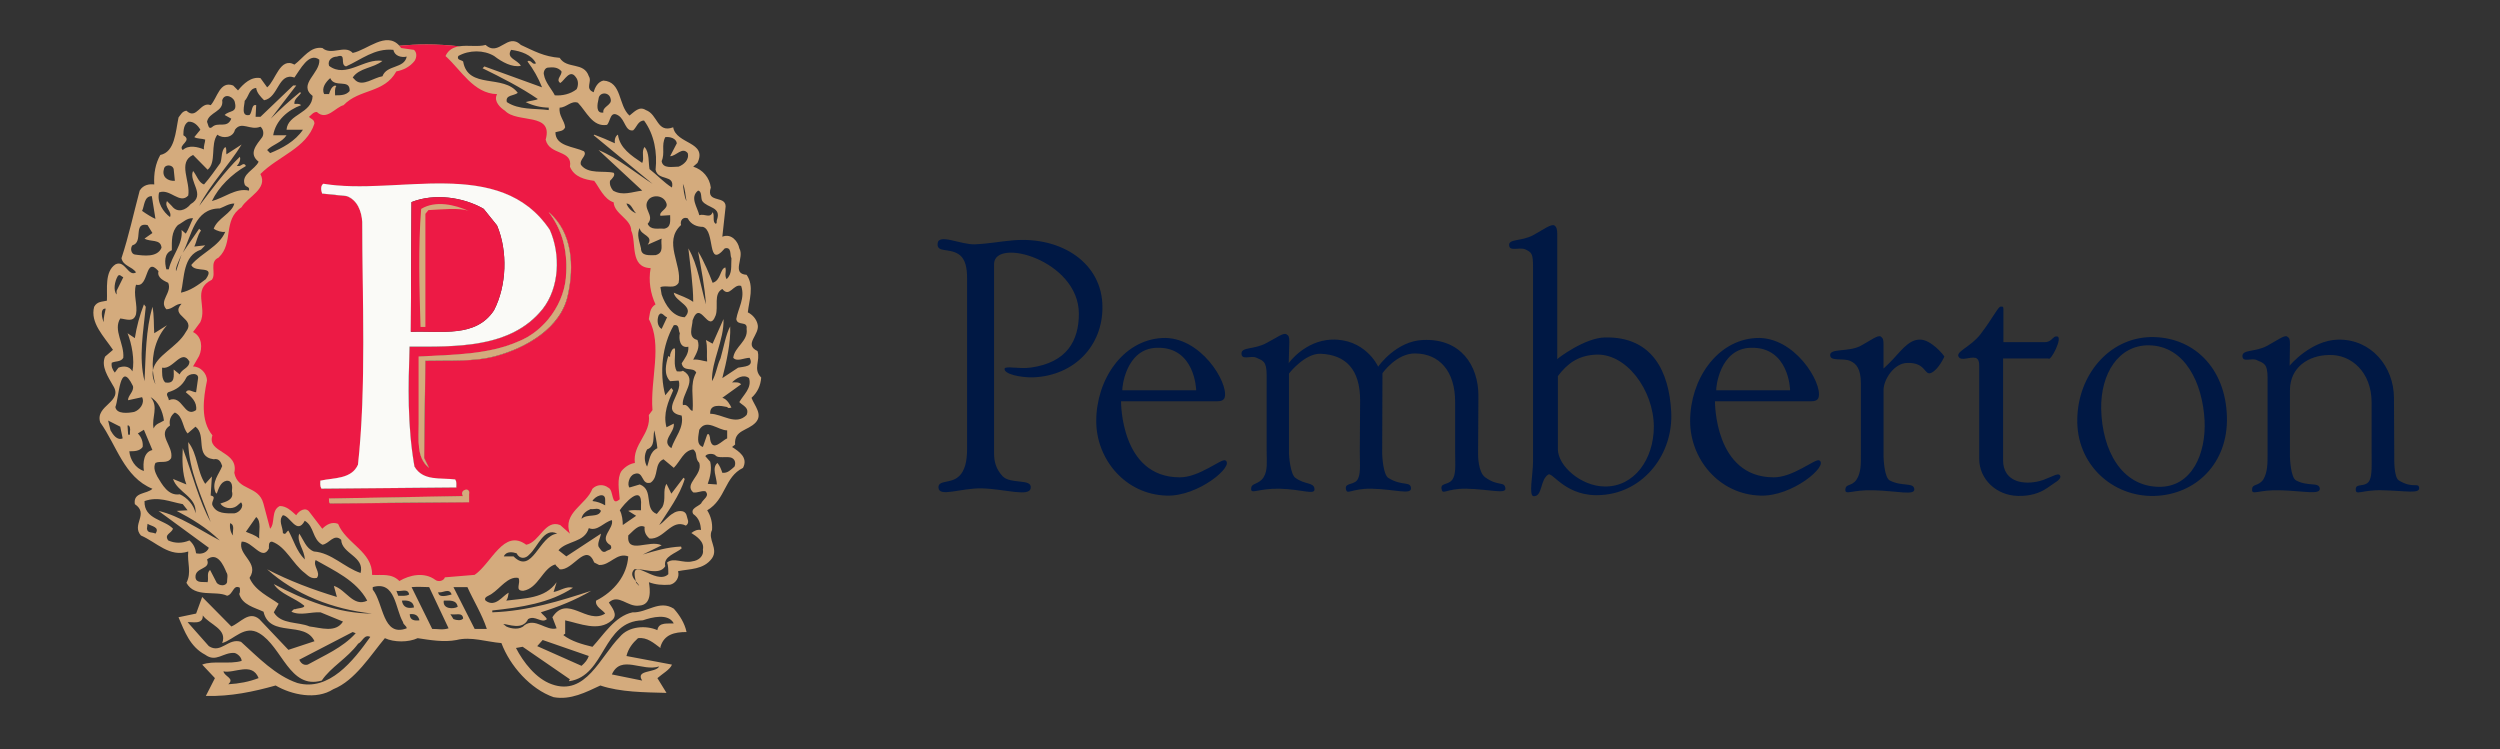
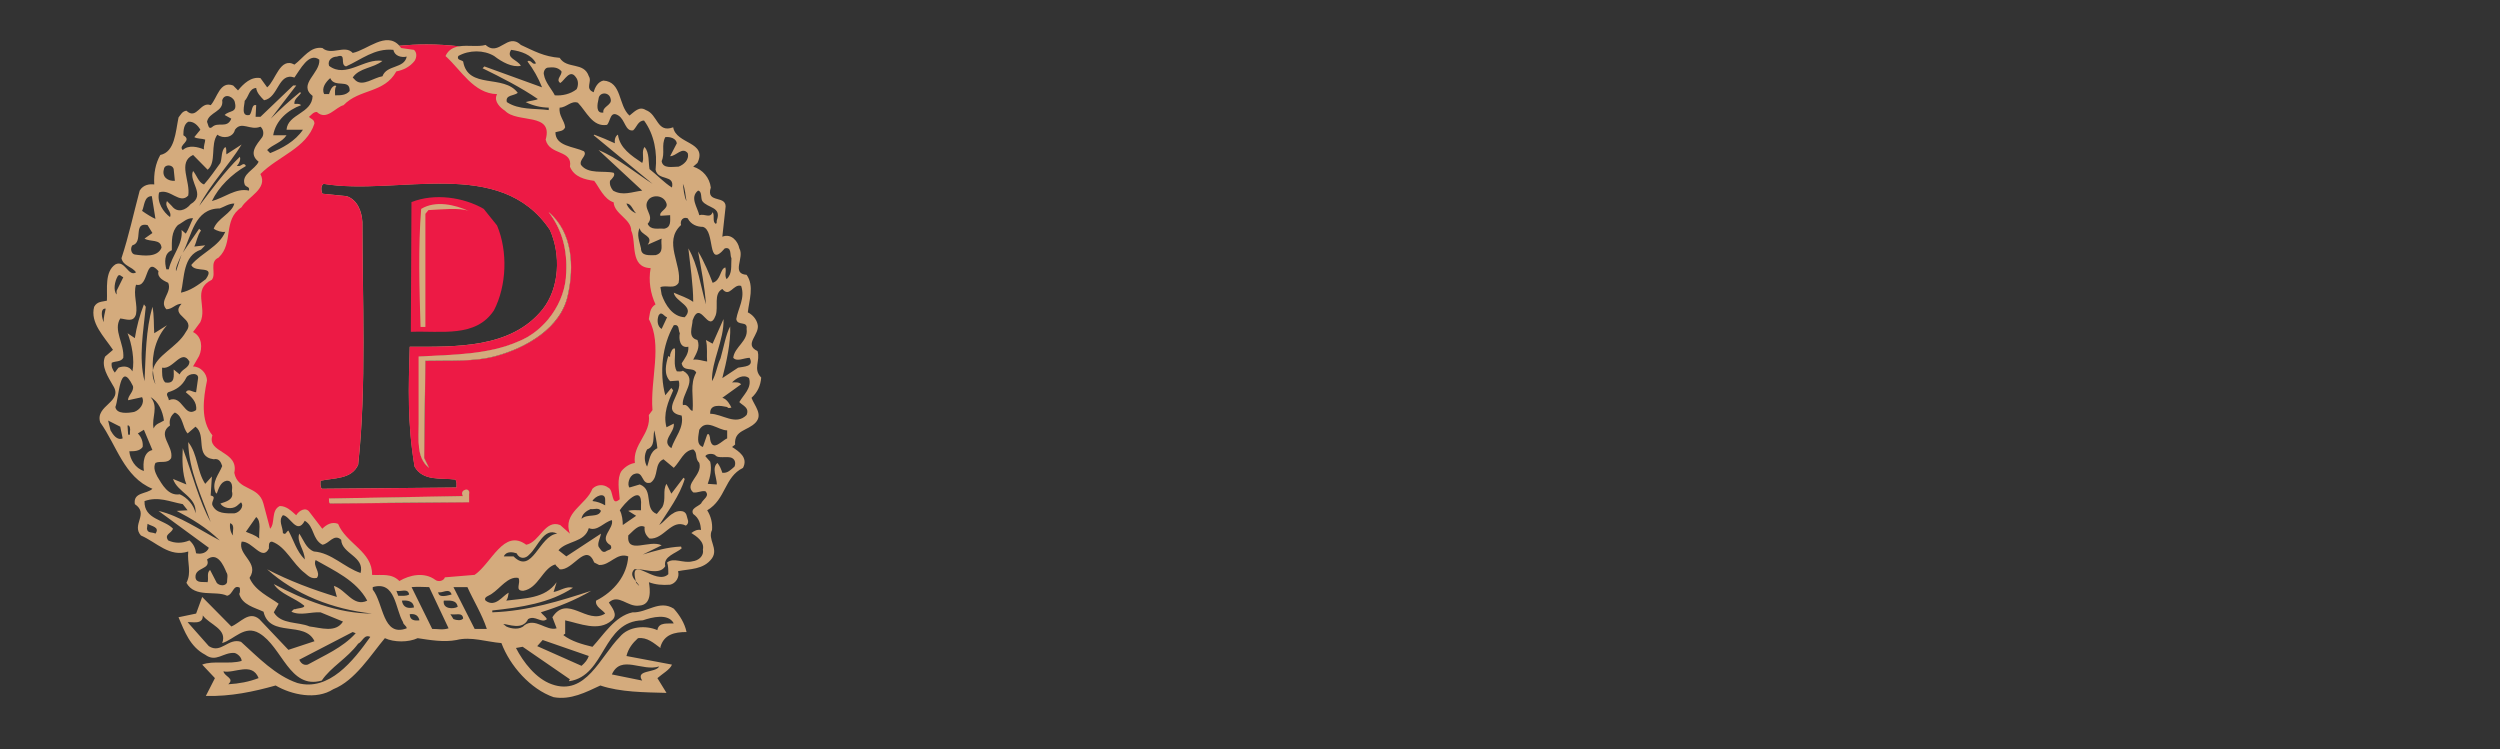
<svg xmlns="http://www.w3.org/2000/svg" id="Layer_1" x="0px" y="0px" width="400px" height="119.86px" viewBox="0 0 400 119.86" xml:space="preserve">
  <rect x="0" y="0" width="400" height="119.86" fill="#333333" stroke="none" />
-   <path fill="#001844" d="M165.264,60.376c-1.841,0.053-4.715-0.503-4.524-1.407c0.149-0.45,2.34,0.098,4.172-0.156 c5.812-0.8,7.706-4.325,7.706-8.604c0-8.598-13.569-12.319-13.569-7.944v30.239c0,1.457,0.352,2.563,1.346,3.669 c1.247,1.36,4.716,0.357,4.518,1.866c-0.098,1.554-4.022,0.201-7.846,0.098c-3.379-0.055-6.805,1.456-6.911-0.098 c-0.093-1.258,1.893-0.655,3.131-1.716c1.151-0.904,1.444-2.662,1.444-4.475V44.475c0-1.458-0.199-3.069-1.385-3.819 c-1.594-1.006-3.432-0.2-3.332-1.663c0.098-1.713,3.674,0.156,5.913,0.099c2.383-0.097,3.872-0.449,6.255-0.648 c7.749-0.614,14.206,3.721,14.206,10.666c0.053,6.187-4.469,11.016-11.122,11.27 M185.134,55.643 c-5.069,0.104-5.617,6.496-5.564,6.797h11.818C191.388,62.283,191.19,55.494,185.134,55.643 M186.622,79.295 c-6.607-0.199-11.223-5.841-11.223-11.926c0-6.589,4.218-12.93,10.524-13.286c6.162-0.341,10.635,7.15,10.038,9.463 c-0.104,0.507-0.646,0.655-1.145,0.655h-15.448c0,0.099-0.098,12.124,9.333,12.171c3.189,0.053,6.715-3.064,7.355-2.712 c1.544,0.855-4.366,5.841-9.433,5.635 M234.651,78.191c-3.372-0.053-3.87,1.154-4.019-0.053c-0.1-1.006,1.395-0.405,1.941-1.765 c0.391-0.852,0.248-2.563,0.248-4.172v-7.899c0-4.931-2.532-7.701-6.358-7.752c-2.98-0.049-5.17,3.023-5.27,3.168l-0.044,12.934 c0,0.201,0.144,3.322,0.989,3.819c2.189,1.365,3.575,0.462,3.623,1.667c0,1.057-2.531,0.15-6.3,0.053 c-3.382-0.053-3.979,1.154-4.129-0.053c-0.098-1.006,1.642-0.405,2.038-1.765c0.343-0.852,0.195-2.563,0.195-4.172l0.053-8.147 c0-4.933-2.285-7.299-6.36-7.455c-2.484-0.049-4.966,3.07-5.021,3.175v12.881c0,0.198,0.205,3.267,1.045,3.814 c1.545,1.115,2.885,0.663,3.033,1.722c0.148,1.105-1.889,0.098-5.609,0c-3.433-0.053-4.579,0.951-4.524,0 c0-0.958,1.189-0.606,1.986-1.819c0.695-1.102,0.495-2.563,0.495-4.17V60.025c0-2.263-0.595-2.318-1.692-2.813 c-0.843-0.359-2.333,0.495-2.333-0.661c0-1.057,2.041-0.603,3.976-1.657c1.737-0.906,2.731-1.71,3.229-1.408 c0.353,0.194,0.45,0.447,0.45,1.161l-0.098,3.464c0.042-0.098,2.581-3.568,6.802-3.773c5.318-0.205,7.403,4.074,7.508,4.332 c0.093-0.15,2.923-4.128,7.2-4.274c6.007-0.263,8.84,4.074,8.84,8.902l-0.051,9.358c0,0.198,0,2.914,1.143,3.717 c2.086,1.518,3.078,0.562,3.232,1.767c0.094,0.957-2.438,0.15-6.216,0.053 M255.075,56.756c-2.583,0.204-4.271,1.36-5.815,3.421 v11.672c0,2.722,3.728,5.939,7.452,5.988c4.768,0.097,7.9-4.383,7.9-9.563C264.612,62.489,260.188,56.305,255.075,56.756  M256.315,79.197c-5.709,0.452-7.9-3.729-8.593-3.27c-1.341,0.854-0.895,3.517-2.335,3.47c-0.849-0.05-0.1-3.47-0.1-5.587V42.818 c0-2.264-0.198-2.417-1.243-2.922c-0.946-0.403-2.534,0.403-2.582-0.649c-0.102-1.061,1.938-0.607,3.825-1.609 c1.738-0.96,2.924-1.86,3.425-1.562c0.348,0.246,0.449,0.653,0.449,1.364v20.022c0.098-0.154,4.423-3.425,7.651-3.473 c7.695-0.151,10.231,5.631,10.579,11.823C267.79,72.607,263.018,78.742,256.315,79.197 M280.156,55.643 c-5.067,0.104-5.612,6.496-5.562,6.797h11.823C286.418,62.283,286.218,55.494,280.156,55.643 M281.645,79.295 c-6.603-0.199-11.223-5.841-11.223-11.926c0-6.589,4.227-12.93,10.532-13.286c6.156-0.341,10.632,7.15,10.03,9.463 c-0.094,0.507-0.646,0.656-1.142,0.656h-15.447c0,0.098-0.097,12.123,9.339,12.17c3.178,0.053,6.708-3.064,7.354-2.712 C292.629,74.516,286.715,79.501,281.645,79.295 M308.968,59.671c-1.094,0.448-0.794-1.657-3.726-1.607 c-2.23,0-3.874,2.717-3.874,4.324v10.674c0,0.189,0.104,3.365,0.998,3.815c1.937,1.013,3.771,0.254,3.926,1.363 c0.143,1.107-2.791,0.294-6.56,0.2c-3.381-0.105-4.529,0.856-4.475-0.105c0.051-0.998,0.994-0.445,1.79-1.601 c0.744-1.165,0.693-2.521,0.693-4.125V61.326c0-2.313-0.744-3.166-1.688-3.566c-1.143-0.549-3.228,0.151-3.228-0.958 c0-1.101,2.931-0.452,4.865-1.457c1.738-0.952,2.732-1.762,3.229-1.509c0.352,0.25,0.445,0.501,0.445,1.206v3.928l0.798-0.76 c1.789-1.709,3.078-3.923,5.064-3.874c1.741,0,3.778,2.465,3.875,2.716c0,0-0.939,2.117-2.134,2.616 M329.084,77.027l-1.538,1.057 c-1.241,0.86-2.831,1.313-4.668,1.262c-3.379-0.051-6.203-2.613-6.203-5.938V58.561c0-0.546-0.062-1.148-0.604-1.307 c-0.943-0.2-2.23,0.56-2.682-0.151c-0.546-0.856,1.889-1.56,3.483-3.62c2.028-2.665,2.829-4.422,3.229-4.422 c0.593-0.055,0.34,0.198,0.443,0.293v5.387h6.556c0.357,0.018,0.71-0.089,0.998-0.302c0.54-0.45,0.589-0.655,1.036-0.603 c0.992,0.046-1.036,4.076-1.389,3.519h-7.252v16.303c0,1.609,0.744,2.871,2.435,3.369c1.137,0.308,2.583,0.255,4.021-0.246 l1.595-0.657c0.392-0.151,0.892-0.403,1.089,0c0.147,0.301-0.246,0.704-0.548,0.903 M343.84,55.25 c-4.866-0.058-7.748,4.527-7.651,10.163c0.146,6.688,3.278,12.376,9.193,12.478c5.361,0.099,7.6-5.386,7.351-10.573 C352.436,61.382,349.649,55.341,343.84,55.25 M344.734,79.348c-6.708,0.2-12.565-5.034-12.367-12.382 c0.144-6.89,4.965-12.835,11.672-13.033c6.757-0.146,12.068,4.786,12.269,12.78C356.512,74.119,351.342,79.143,344.734,79.348  M381.242,78.44c-3.425-0.104-4.364,0.957-4.321-0.2c0-1.006,1.688-0.156,2.24-1.457c0.392-0.861,0.298-2.569,0.298-4.176v-8.206 c0-4.876-3.281-7.749-6.856-7.598c-3.232,0.047-6.212,1.962-6.212,5.635V73.06c0,0.191,0.1,3.365,0.994,3.815 c1.937,1.015,3.624,0.21,3.778,1.264c0.148,1.103-2.636,0.398-6.36,0.302c-3.424-0.104-4.524,0.854-4.469-0.104 c0-1,0.939-0.447,1.787-1.604c0.69-1.163,0.69-2.519,0.69-4.125V60.429c0-2.312-0.646-2.312-1.739-2.817 c-0.794-0.4-2.283,0.45-2.283-0.652c0-1.062,2.04-0.61,3.927-1.615c1.741-0.952,2.78-1.762,3.229-1.507 c0.397,0.248,0.446,0.5,0.446,1.206l-0.049,3.477c0.049-0.108,3.426-4.08,7.75-4.182c5.316-0.102,8.941,4.332,8.941,9.36 l0.049,9.362c0,0.191-0.097,3.32,0.746,3.815c2.234,1.365,3.131,0.258,3.229,1.166C387.209,79.047,384.969,78.537,381.242,78.44" />
  <path fill="#D4AB7D" d="M121.787,60.399c-1.357-1.379-0.098-2.655-0.581-4.23c-2.333-1.083,0.485-2.654,0-4.328 c-0.196-0.789-0.776-1.475-1.556-1.866c0.196-1.872,1.071-4.233-0.192-6.002c-2.523-0.195-0.293-2.754-1.164-4.23 c-0.195-1.082-1.264-2.46-2.721-1.869l0.485-4.428c0.489-2.456-3.203-0.684-2.329-3.441c-0.196-1.575-1.264-2.849-2.817-3.344 l0.679-0.587c1.652-3.443-3.398-2.954-3.882-5.707c-2.624,0.984-2.43-2.064-4.371-2.755c-1.068-0.689-1.845,0.295-2.622,0.884 c-1.845-1.668-1.164-5.407-4.177-5.605c-0.875,0.198-1.356,1.085-1.552,1.871c-1.458-0.59-0.195-1.672-0.774-2.558 c-0.783-2.362-3.503-1.082-4.665-2.951c-2.524-0.195-4.08-1.083-6.214-2.066c-2.139-2.064-3.497,1.969-5.635,0 c-1.17,0.354-2.839,0-4.234,0.222c-1.737-0.199-3.483-0.3-5.23-0.302c-1.462,0-2.904,0.078-4.332,0.209 c-2.127-2.371-5.15,0.682-7.467,1.155c-1.264-1.38-3.4,0.49-4.856-0.791c-1.943-0.293-3.013,1.575-4.467,2.658 c-2.33-1.28-3.013,2.555-4.369,3.639l-1.068-1.475c-1.46-0.294-2.72,0.886-3.595,1.966l-0.777-0.789 c-2.137-0.787-2.524,1.966-3.592,3.151c-1.651-0.689-2.235,2.457-3.886,0.882c-0.677,0.1-0.873,0.593-1.262,1.084 c-0.486,2.36-0.582,5.51-2.916,6c-0.775,1.377-1.066,2.954-0.969,4.72c-0.679-0.098-1.747,0-2.331,0.983 c-0.97,3.641-1.747,7.281-2.915,10.82c0.293,1.277,1.651,1.277,2.333,2.261c-1.26,0.787-1.748-2.066-3.303-1.277 c-1.747,1.18-1.26,3.933-1.358,5.803c-0.777,0.195-1.554,0.097-2.041,0.982c-0.677,2.559,1.557,4.723,3.011,6.887l-1.262,1.082 c-0.681,1.574,0.485,3.242,1.262,4.622c1.75,2.655-2.916,3.149-2.041,5.9c2.622,3.64,3.791,8.754,8.355,10.626 c-0.876,0.882-3.111,0.488-2.817,2.456c2.328,1.576-0.581,3.249,0.971,5.016c2.523,1.085,4.564,3.546,7.576,2.563 c-0.196,1.765,0.581,3.34-0.293,5.014c1.362,2.457,4.663,1.177,6.508,2.065c0.971-0.195,0.971-1.872,2.039-1.282 c0,0.299,0.096,0.689-0.098,0.987c0.487,1.769,2.43,2.164,3.886,2.849c0.97,4.232,6.602,1.379,8.158,4.724l-4.178,1.379 l-4.661-4.917c-1.649-1.384-3.013,0.587-4.467,1.178l-4.663-4.722l-0.971,2.655L28.56,98.76c0.973,2.265,1.845,4.726,4.275,5.999 c1.75,1.28,2.815-0.391,4.661-0.291c0.488,0.094,1.167,0.688,1.167,1.276c-1.943,0.592-4.563-0.097-6.314,0.592l2.039,2.164 l-1.454,2.853c3.982,0.099,7.671-0.69,11.167-1.674c2.524,1.479,6.506,2.361,9.228,0.592c3.495-1.377,6.018-5.512,8.251-8.164 c1.46,0.688,3.786,0.688,5.244,0c1.943,0.295,4.176,0.688,6.217,0.295c2.328-0.591,4.754,0.293,7.187,0.491 c1.36,3.642,4.657,7.378,8.351,8.656c2.72,0.491,5.146-0.786,7.475-1.87c3.207,1.084,7.093,1.084,10.585,1.184l-1.454-2.362 c0.779-0.69,2.035-1.377,2.329-2.164l-7.284-1.375c0.293-1.185,0.972-2.068,1.849-2.854c1.456-0.195,2.522,0.786,3.593,1.573v-0.194 c0.581-1.966,2.234-2.363,4.175-2.363c-0.29-1.378-1.066-2.652-2.039-3.737c-2.33-1.476-4.273,0.69-6.605,0.589 c-2.814,0.593-4.661,3.639-6.406,5.512c-1.651-0.396-3.396-0.888-4.663-1.873c0.098-0.093,0.196-0.193,0.293-0.193v-2.166 c2.328,0.491,5.34,1.869,7.475,0c1.07-0.885,0-2.063-0.489-2.851c1.56-1.478,3.013,0.787,4.86,0.489 c2.039-0.098,1.747-2.555,1.554-3.737c1.068,0.394,2.139,0.492,3.396,0.394c0.875-0.196,1.558-1.179,1.264-2.16 c1.847-0.396,4.082-0.195,5.438-2.069c1.068-1.574-0.774-3.048,0-4.523c0.093-1.106-0.18-2.213-0.774-3.149 c3.009-1.769,2.718-5.312,5.727-6.788c0.873-1.669-0.679-2.653-1.745-3.342l0.485-0.392c-0.195-2.361,2.035-2.166,3.301-3.541 c1.166-1.28-0.196-2.657-0.679-3.934c0.971-0.888,1.456-1.97,1.552-3.248 M16.614,51.547c-0.288-0.495-0.677-2.263,0.294-2.166 C16.81,50.07,16.521,50.762,16.614,51.547 M111.689,30.497c0.679,0.102,0.387,1.181,0.679,1.674 c0.875,1.178,3.109,0.884,2.333,3.052c-0.098,0.192,0.098,0.49-0.196,0.588c-0.583-0.396-0.098-1.282-0.485-1.871 c-0.388,1.083-1.26,0.198-2.135,0.492C111.591,33.155,110.331,31.58,111.689,30.497 M112.466,36.299 c2.041,0.591,0.581,6.887,3.497,3.444c1.166-0.293,0.777,1.082,1.068,1.576c-0.098,1.179,0.193,2.457-0.777,3.345 c-0.392-0.69,0-1.085-0.196-1.87c-0.873,0.195-0.679,2.066-2.039,2.457c-0.483-1.277-1.358-3.441-2.329-5.017 c0.481,2.657,1.068,5.608,1.258,8.461c-0.873-2.951-1.258-6.297-2.814-8.952c0.292,2.655,0.779,5.806,0.779,8.557 c-0.971-0.689-2.039-0.982-3.111-1.474c0.193,1.474,3.496,2.166,1.749,3.936c-1.943-0.098-3.107-1.967-3.69-3.64l-0.196-1.18 c0.973-0.392,2.237,0.392,2.914-0.691c0.585-2.853-2.524-6.589,0.388-9.243c-0.192-0.692,0.293-1.377,1.068-1.083 C110.525,35.908,111.495,36.299,112.466,36.299 M111.397,59.613c-1.066,1.869-0.392,3.835-0.579,6.099 c-0.489,0.099-0.685-1.18-1.558-0.885c-0.293-1.772,2.528-4.132,0-5.511c-0.293,0.197-0.681,0.099-0.97,0.099 c-0.582-0.982-0.196-2.359-0.294-3.637c-0.387-0.196-0.677,0.587-0.777,0.981v0.296c-0.195,0.098-0.195-0.102-0.288-0.102 c-0.391,1.281-0.778,2.951,0.288,4.035l1.36-0.096c0.779,2.062-3.105,4.915,0.488,5.605c0.389,1.964-1.071,3.443-1.65,5.212 c-1.749-1.18,0.579-2.461,0.387-3.933l-1.166,0.589c-0.583-2.166,0.293-4.132,1.07-5.903l-0.293-0.392l-0.97,1.178 c-0.971-3.637-0.483-8.065,1.359-11.211c0.971-0.196,0.679,0.787,0.971,1.277c-0.196,0.887,0,2.462,1.36,2.164 c0.096,1.082-0.581,1.869-1.068,2.655c0.291,1.478,1.847,0.494,2.328,1.478 M105.181,71.711c-1.26,0.59-1.26,1.967-1.649,2.951 c-0.486-0.854-0.486-1.9,0-2.756c1.36-0.488,0.873-1.966,1.166-3.05c0.194,0.982,0.387,1.872,0.483,2.857 M101.782,82.529 l-2.137,1.476c0-0.685-0.094-1.673-0.481-2.362c0.581-0.884,3.688-4.523,3.396-0.688v0.688c-0.681,0-1.456-0.097-2.039,0.101 L101.782,82.529z M97.705,87.251c0.389,0.787-0.481,0.688-0.777,0.985c-0.583,0.295-0.871-0.396-1.164-0.787 c-0.195-0.592,0.293-1.378,0.389-2.067l-5.539,3.64l-1.258-0.983c1.356-1.572,4.173-1.181,4.853-3.54 c1.362,0.589,2.426-0.981,3.692-1.28C98.286,84.594,95.664,86.071,97.705,87.251 M70.124,94.726c0.585,0.295,1.75-0.787,2.136,0.395 C71.777,95.221,70.124,95.81,70.124,94.726 M73.232,97.089c-0.679,0.392-2.426,0.392-2.234-0.986 C71.873,96.103,73.039,95.907,73.232,97.089 M66.243,97.188c-0.88,0.195-1.749,0.097-1.941-1.085 C65.273,96.007,66.142,96.202,66.243,97.188 M63.715,95.318l-0.293-0.79c0.683,0.197,1.851-0.49,2.043,0.592 C64.979,95.419,64.299,95.318,63.715,95.318 M48.76,89.514c-1.357-1.381-1.749-3.048-2.622-4.622 c-0.385,0.195-0.385,0.784-0.873,0.394c0-0.985-0.776-1.965,0-2.854c1.165,0.098,2.235,3.244,3.495,0.889 c1.556,0.883,1.166,2.948,2.818,3.831c1.068-0.096,1.845-1.866,3.011-0.782c0.096,2.258,3.786,2.65,3.107,5.307 c-2.622-0.882-4.662-3.244-7.478-3.44c-1.264-0.493-1.651-1.868-2.333-2.854C47.403,86.66,48.76,88.038,48.76,89.514 M41.478,86.169 c-0.679-0.593-1.458-0.787-2.135-1.082l1.647-2.362C41.867,83.416,41.38,85.087,41.478,86.169 M31.377,65.612 c-1.943,1.374-2.135-2.558-4.369-1.575c0-0.489-0.587-0.887-0.098-1.277c1.264-0.392,2.237-0.982,2.914-2.36 c0.39-0.69,2.139-0.886,1.845,0.296l-0.293,2.064c-0.581,0-1.258-0.688-1.647,0C30.601,63.448,31.573,64.335,31.377,65.612  M24.095,63.546c1.264,0.689,1.941,2.263,2.137,3.74c-0.587,0.392-1.36,0.492-1.651,1.278 C24.194,66.792,25.453,65.122,24.095,63.546 M25.94,58.827c1.747,0.391,3.107-3.148,4.369-0.982c0,1.078-1.262,1.176-1.552,2.061 l-0.97-0.787c0,0.984,0.289,2.364-1.364,2.066C25.842,60.598,25.94,59.613,25.94,58.827 M28.464,36.007 c0.779-0.394,1.46-1.181,2.426-1.083c-0.385,0.787-0.677,1.672-1.162,2.458l-0.681-0.587c0.292,2.262-1.554,4.031-2.039,6.294 h-0.392c-0.286-1.081-0.385-2.558,0.877-3.048c0-1.478-0.1-2.953,0.97-4.031 M29.047,40.726l-0.873,2.657 C27.979,42.991,28.658,41.614,29.047,40.726 M32.158,39.943l0.677-0.693l-1.747,0.197c0.387-0.786,0.485-1.77,1.07-2.557 l-0.293-0.294l-2.622,3.836c1.456-2.755,1.845-7.083,5.923-7.083c0.779-0.294,1.456-0.787,2.329-0.787 c-0.385,1.575-2.72,2.361-3.301,4.034c0.583,0.395,1.362,0.591,1.848,0.492c-0.971,2.359-3.791,3.346-5.44,5.31 c0.583,1.377,3.98-0.098,2.332,2.264c-1.264,0.983-2.528,1.869-3.981,2.164c0.581-2.461,0.292-5.904,3.207-6.885 M75.076,79.086 v1.281L52.84,80.563c-0.293-0.196-0.099-0.592-0.196-0.788l21.461-0.392C73.428,78.398,75.369,77.808,75.076,79.086 M68.669,74.859 c-2.039-1.575-1.649-4.525-1.649-7.081V57.056c5.438-0.293,11.067-0.293,15.824-2.362c4.371-1.673,7.674-6.296,7.768-11.016 c0.199-3.737-0.675-6.986-2.812-9.738c3.884,3.248,4.078,8.756,3.107,13.181c-1.066,5.409-6.798,8.558-11.46,9.833 c-3.497,0.984-7.477,0.692-11.363,0.791l-0.189,15.54l0.774,1.573V74.859z M105.668,34.527l1.555-0.098 c0,0.885,0.194,1.969-0.974,2.166c-0.971-0.102-2.135,0.294-2.622-0.787c1.264-1.379-1.066-2.46,0.196-3.936 c0.774-0.783,2.426-0.587,2.815,0.688C106.932,33.445,105.375,33.84,105.668,34.527 M103.627,39.153l2.234-0.983 c-0.196,0.983,0.485,2.26-0.971,2.653c-0.97,0-2.33,0.198-2.33-1.081c-0.195-0.983-0.774-2.264-0.195-3.249 c0.098,1.183,2.332,1.183,1.262,2.662 M94.496,81.447c0.587,0.099,1.266-0.293,1.655,0.294c-0.391,1.178-2.234,0.392-3.111,1.28 C93.138,82.234,93.819,81.741,94.496,81.447 M94.789,80.168c0.392-0.786,2.137-1.573,2.039-0.102v0.791 c-0.621-0.375-1.316-0.609-2.037-0.689 M100.225,32.562c0.779,0,0.973,0.982,1.556,1.573c-0.717-0.283-1.281-0.855-1.556-1.575  M82.654,88.526c0.483,0.985,1.454,0.887,2.035,0.198c1.362-1.182,2.333-4.426,4.469-3.344c-2.916,0.293-3.981,6.688-6.993,3.639 h-1.552C81,88.136,82.067,88.335,82.654,88.526 M105.378,50.465c0.483-0.787,0.871,0.198,1.358,0.298l-0.875,1.866 C105.181,52.234,105.085,51.252,105.378,50.465 M109.261,29.416c0.389,0.789,0.389,1.873,0.583,2.759 C109.457,31.482,109.358,30.204,109.261,29.416 M106.443,21.942c0.777-0.098,1.75,0.197,1.848,0.986l-1.071,2.064 c0.973,0,1.941-1.572,2.816-0.49c0.293,1.079-0.677,1.867-1.456,2.161c-0.97,0-2.524,0.394-2.719-0.887 c0.585-1.275-0.094-2.555,0.585-3.834 M95.762,15.842c0.098-1.181,1.748-1.181,1.943,0c0.293,0.987-1.36,1.182-1.166,2.166 c-1.26,0.198-0.969-1.377-0.775-2.166 M97.124,19.975c0.581-0.588,0.483-2.361,1.845-1.477c1.068,0.69,1.068,2.559,2.329,2.363 c0.583-0.492,0.778-1.573,1.751-1.573c1.649,2.258,2.133,5.114,1.843,7.87c0.387,1.867,3.105,0.685,2.622,2.849 c-1.264-0.787-2.332-1.967-3.592-2.951c-0.196-1.18,0-2.556-0.777-3.54c-0.583,0.688,0,1.771-0.392,2.557 c-1.747-1.182-3.588-2.362-3.881-4.528c-0.392,0.198-0.587,0.791-0.486,1.382c-1.083-0.5-2.184-0.962-3.3-1.382l-0.098,0.1 l9.417,7.77c-2.622-1.668-5.533-4.128-8.641-5.408l6.991,6.491c-1.649,0.197-3.105,0.886-4.661,0 c-0.392-0.49-0.587-0.983-0.489-1.572c0.391-0.396,0.876-0.887,0.587-1.279c-1.558-0.392-4.08,0.295-5.244-1.278 c-0.293-0.886,1.066-1.477,0.483-2.164c-1.649-0.786-4.564-0.786-4.564-3.05c0.587-0.196,1.264-0.098,1.557-0.787 c-0.098-1.081-1.068-1.871-0.876-3.147c1.066,0,1.849-1.179,2.912-0.786c1.362,1.375,2.334,3.933,4.665,3.542 M87.606,10.824 c0.876-0.096,1.649-0.096,2.23,0.59c0.098,0.689-0.97,1.277-0.196,1.871c0.685-0.395,1.56-2.361,2.53-0.884 c0.387,0.489,0.387,1.275,0.096,1.866c-0.971,0.787-2.331,1.084-3.497,0.985c-0.485-0.985-1.552-2.064-1.748-3.344 C86.925,11.61,87.119,10.924,87.606,10.824 M79.056,8.957c1.266,0.984,2.915,1.867,4.277,1.576 c-0.489-0.982-2.431-1.182-1.554-2.558c1.554,0.196,3.303,0.785,3.979,2.164c-0.581,0.293-0.677-0.495-1.26-0.395l-0.098,0.097 c0.962,1.265,1.746,2.655,2.328,4.134l-9.224-3.347l-0.293,0.296c3.013,1.477,6.121,3.052,8.84,4.918 c-0.196,0.198-1.362,0.296-1.943,0.492c1.148,0.569,2.41,0.872,3.69,0.886v0.392c-2.332-0.293-4.76,0-6.702-1.277 c-0.293-1.18,1.165-0.982,1.746-1.479c-2.23-3.045-7.964-0.489-8.739-5.015c-0.288-0.291-1.066-0.194-0.777-0.884 c1.748-0.982,4.082-0.982,5.729,0 M87.996,36.794c1.745,3.933,1.552,9.245-1.166,12.687c-5.05,6.297-13.889,5.999-21.269,5.999 c-0.196,6.398-0.388,12.392,0.777,19.182c1.36,2.361,4.175,1.772,6.51,2.062c0.288,0.299,0.192,0.888,0.192,1.281l-21.557,0.195 c-0.293-0.392-0.196-0.884-0.196-1.28c2.137-0.486,4.95-0.195,6.021-2.555c1.358-12.295,0.679-26.953,0.679-38.853 c-0.098-1.67-0.777-3.54-2.524-4.129l-3.884-0.392c-0.196-0.496-0.293-1.281,0.192-1.579C63.62,31.382,80.028,24.89,87.996,36.794  M53.909,9.055c1.651-0.587,0.389,1.28,1.456,1.571c2.424-1.074,4.565-2.949,7.57-2.653c0.196,0.984,1.266,1.279,2.141,1.082 c-0.392,1.967-3.205,1.28-3.884,3.15c-1.362,0.196-3.11,1.67-4.277,0.685l-0.481-0.489c1.068-1.577,3.299-1.477,4.758-2.657 c-2.915-0.49-5.831,2.853-8.547,0.789c-0.293-0.982,0.583-1.478,1.263-1.478 M52.838,12.499c0.681,1.671,3.205,0,3.105,2.064 c-0.581,0.69-1.452,0.69-2.328,0.69c0-0.493-0.098-1.083,0.193-1.477l-0.192-0.098c-0.587,0.196-0.778,0.787-0.973,1.375h-0.776 C51.379,14.072,52.157,13.088,52.838,12.499 M39.146,16.139c0.681-0.691,0.681-1.969,1.843-2.067 c0.098,0.784,0.683,1.375,1.264,1.969c2.328-0.396,2.234-4.526,4.856-3.64c0.873-1.182,2.328-4.133,3.981-2.851 c0.194,2.161-3.497,3.933-1.07,5.802c-0.098,2.853-3.981,2.853-4.174,5.408h2.622c-1.264,1.869-3.307,2.951-5.246,3.739 l-0.483-0.492c0.873-0.885,2.329-1.18,3.107-2.362H43.71c0.388-2.358,2.329-4.03,4.465-4.817c-0.293-0.298-0.774-0.196-1.066-0.196 c-0.1-0.789,0.679-1.184,1.066-1.775L47.98,14.76c-1.623,1.331-3.178,2.742-4.659,4.229l4.08-5.313h-0.489l-5.24,5.017h-0.777 l0.094-1.866c-0.777-0.196-0.583,1.079-1.064,1.573C38.465,18.693,39.146,16.827,39.146,16.139 M35.553,16.041 c0.39-1.28,1.941-0.495,2.035,0.392c0.391,1.672-0.871,1.179-1.646,1.967l1.066,0.589c-0.679,1.673-2.137,0.395-3.107,1.377 c-0.583,0.393-0.583-0.49-0.777-0.881c0.29-1.579,2.718-1.579,2.426-3.443 M29.339,21.644c0-0.885,0.096-1.769,0.778-2.166 c0.871-0.094,1.552,0.594,1.941,1.281l-0.971,1.18c0.485,0.297,1.162,0.197,1.747,0.395c0,0.492-0.293,0.985-0.196,1.575 c-0.97-0.395-2.426-0.79-3.396,0.098C28.368,23.219,30.892,22.529,29.339,21.644 M26.231,27.054c0.098-0.782,1.36-0.782,1.556,0 l0.193,1.871C26.91,29.023,25.842,28.338,26.231,27.054 M25.453,30.792c1.75-0.688,3.305,1.967,4.665,0.495 c0.388-2.264-1.749-5.315,0.775-6.495l2.329,2.364c1.459-1.184,0.391-4.035,1.557-5.612c0.873,0.692,2.524,0.495,2.814-0.783 c1.07-1.475,2.426,0.196,4.082-0.489c0.485,0.392,0.581,1.178,0.287,1.667c-0.971,1.28-2.23,2.655-0.581,3.935 c-0.582,1.282-2.814,1.967-2.233,3.64c0.196,0.491,0.873,0.293,0.681,0.983c-2.041-0.49-3.984,1.181-5.925,1.674 c1.07-2.264,3.205-4.33,5.44-5.608c-0.294-0.688-0.777,0-1.071,0h-0.387c0.387-0.391,0.681-1.081,0.485-1.474 c-2.426,2.359-4.565,5.312-6.506,7.868c1.747-3.443,4.755-6.494,6.797-9.835l-2.43,1.574c-0.098-0.392,0.098-0.887-0.191-1.18 c-0.679,0.591-0.486,1.771-0.779,2.558c-0.875,1.181-1.649,2.357-2.622,3.443c-0.87-0.297-1.164-1.477-1.747-2.164 c-0.775,1.672,2.137,3.838-0.387,5.31c-0.777,0.983-2.137,1.477-3.014,0.296l-0.774-0.786c-0.485,0.984,0.875,1.671,0.485,2.556 C26.135,33.94,25.067,32.366,25.453,30.792 M24.291,31.382l0.581,3.641c-0.483-0.195-1.456-0.789-2.137-1.28 C23.124,32.957,23.026,31.382,24.291,31.382 M21.571,40.726c-0.581-0.096-0.777-0.982-0.388-1.476c1.843-0.49,0-3.737,2.424-3.243 l0.781,1.276l-1.264,0.888c0.875,0.589,2.622,0,2.718,1.474C25.165,41.219,23.024,40.922,21.571,40.726 M18.851,44.169 c0.292-0.392,0.583,0.097,0.875,0.195l-1.07,2.168v0.589C18.074,46.434,18.368,44.958,18.851,44.169 M18.368,59.615 c-0.392-0.495-0.587-0.984-0.489-1.576c0.583-0.293,1.458-0.097,1.847-0.786c0.194-2.264-1.651-4.423-0.489-6.295 c0.977,0.097,2.141,0.688,2.528-0.691c0.291-1.471-0.486-3.146,0-4.715c2.136,0.587,1.359-4.725,3.594-2.167 c-0.293,1.082,0.973,1.577,1.552,1.868c0.681,1.575-1.552,2.854-0.293,4.231c0.975,0,1.459-0.884,2.431-0.884 c-1.941,2.064,2.426,2.261,0.681,4.521c-1.37,2.469-4.815,3.733-5.265,6.104c0.059,0.763,0.189,1.526,0.409,2.259 c-0.442-0.871-0.532-1.604-0.411-2.259c-0.201-2.614,0.526-5.282,2.256-7.187l-2.039,1.279c-0.098-1.279,0-2.853-0.29-4.23 c-1.068,3.741-1.068,7.674-1.264,11.902c-0.97-3.834-0.195-7.869,0.196-11.902l-0.293-0.392c-0.678,1.745-1.166,3.557-1.456,5.406 l-1.165-0.783c0.677,1.669,1.165,4.328,0.777,6.098c-0.489-0.887-1.458-0.887-2.234-0.587L18.368,59.615z M17.683,68.858 l-0.385-1.571l1.941,0.982l0.388,1.869C18.753,70.532,18.074,69.552,17.683,68.858 M18.459,65.122 c0.583-1.379,0.681-7.773,2.818-3.345c0.194,0.884-0.875,1.571-0.775,2.26l2.231-0.489c0.485,0.984-0.387,2.064-1.262,2.357 c-0.969,0.197-2.818,0.396-3.014-0.782 M20.403,68.072c0.389-0.102,0.485,0.589,0.389,0.981v0.493h-0.29L20.403,68.072z  M23.024,75.351c-1.36-0.392-2.232-1.871-2.333-3.148c0.779,0,1.654,0,2.137-0.688c0.088-0.801-0.197-1.599-0.775-2.162l0.971-0.591 l1.362,3.244C23.024,72.301,22.829,73.974,23.024,75.351 M24.87,85.382c-0.483-0.293-1.264,0-1.36-0.788l0.096-0.787 C24.192,84.202,25.645,84.3,24.87,85.382 M30.307,86.466c-1.162,0.49-2.33,0.49-3.398,0c-0.679-0.983,0.483-1.084,0.776-1.872 c-1.356-1.471-4.661-1.471-4.563-4.422c2.235-0.788,3.982,0.099,6.119,0.489l0.777,0.981l-1.747,0.101 c2.426,1.279,4.754,2.655,6.891,4.723c-3.201-1.676-6.406-3.937-9.805-4.723l8.058,5.901c-0.29,0.787-1.167,1.082-2.041,0.884 C31.276,87.742,30.986,87.056,30.307,86.466 M36.33,93.152c-0.196,0.689-1.262,0.589-1.651,0.1l-1.068-2.064 c-0.583,0.49-0.196,1.273-0.392,1.965c-0.775-0.098-1.845,0.197-1.941-0.783c-0.098-1.677,2.524-1.182,1.848-2.855 c1.649-1.277,2.622,0.886,3.105,2.065c0.294,0.396,0.098,0.982,0.098,1.573 M37.3,85.678c-0.387-0.391-0.583-1.18-0.485-1.966 c0.875,0.293,0.292,1.375,0.485,1.964 M37.494,82.135c-1.36,0-2.818,0.102-3.497-1.276c-0.29-0.688,0.777-1.375-0.29-1.573 l0.194-3.051l-1.068,1.183c-1.36-2.068-1.166-4.722-2.72-6.688c0.098,4.524,2.133,8.655,3.595,12.785 c-1.747-3.048-3.013-7.866-4.467-11.803c-0.098,1.871-0.098,4.031,0.582,5.804l-2.137-0.884c0.681,2.159,3.884,2.853,3.592,5.504 c-0.191-1.276-1.356-2.555-2.523-3.047c-1.845,0.296-2.818-1.573-3.591-2.854c-0.293-0.587-0.685-1.377-0.293-2.166 c0.775-0.391,1.941,0.198,2.522-0.782c0.39-1.969-2.328-3.736-0.191-5.215c-0.189-0.783,0.118-1.604,0.777-2.067 c1.359,0.591,1.168,2.363,2.041,3.348l1.26-1.085c1.848,1.379-0.191,4.82,2.914,5.213c0.877-0.195,1.165,0.494,1.362,1.085 c-0.485,1.277-1.749,2.555-1.068,4.226l0.194,0.198c0.291-0.787,0.581-1.869,1.551-2.067c0.971-0.095,0.971,0.985,0.876,1.676 c0.388,1.375-0.973,1.674-1.847,1.967c0.489,0.784,1.847,0.982,2.622,0.391l0.681-0.587C39.146,81.053,38.269,82.038,37.494,82.135  M56.433,101.122l0.481,0.197c-2.134,2.355-5.048,3.541-7.67,5.015c-0.679,0.198-1.164-0.297-1.359-0.782L56.433,101.122z  M36.524,109.482c1.066-0.984-0.582-1.18-0.775-2.066c1.746,0.392,4.563-1.575,5.629,1.082 C39.827,109.087,38.271,109.385,36.524,109.482 M47.594,109.287c-3.496-1.183-6.312-4.135-9.03-6.594 c-2.041-0.686-3.205,1.969-5.15,0.688l-3.397-3.833c0.581-0.099,2.524,0.489,2.426-1.08c1.07,1.472,3.982,2.158,3.109,4.422 c1.941-0.587,3.593-2.95,5.923-1.573c3.688,2.166,4.856,9.052,10.004,7.574c1.454-2.164,4.077-3.541,5.827-5.903 c0.677-0.294,0.971-1.571,1.943-1.082c-2.721,3.836-6.606,8.754-11.656,7.379 M43.808,93.45c0.971,1.57,3.301,2.164,4.853,3.443 c0.195,0.391-0.969,0.391-1.456,0.587c-0.196-0.098-0.388,0.197-0.581,0.396c1.456,0.688,3.107,0,4.661,0.098l3.592,1.475 c-1.168,1.871-3.592,0.985-5.342,0.787c-1.843-0.787-4.564-0.293-5.727-2.264l0.775-1.374c-1.456-1.084-3.786-2.069-4.659-4.137 c1.649-2.455-1.943-3.637-1.264-5.801c1.746-0.098,3.299,3.248,4.369,1.082c0-0.392-0.1-1.082,0.487-1.082 c2.231,0.789,3.301,3.544,5.242,5.016c0.583,0.494,1.068,0.983,1.945,0.785c0.677-0.884-0.685-1.867-0.198-2.853 c2.916,1.676,6.508,3.248,8.255,6.497c-2.232,1.082-3.399-1.771-5.342-2.364l0.485,1.772c-3.884-1.18-7.574-2.558-11.167-4.426 c4.467,4.032,10.488,6.393,16.798,7.083C54.002,98.171,48.663,96.007,43.808,93.45 M59.636,94.334v-0.396 c3.69-1.082,3.594,3.542,4.853,5.608c0,0.394,0.585,0.589,0.585,0.983c-3.882,1.476-3.688-4.034-5.439-6.196 M65.559,98.267 c0.875-0.097,1.36,0.198,1.556,0.985C66.335,99.352,65.559,99.252,65.559,98.267 M69.151,100.627l-3.299-6.688 c1.166-0.097,1.747,0,2.815,0l3.107,6.594C70.805,100.826,70.221,100.627,69.151,100.627 M72.552,99.058l-0.489-0.791 c0.782,0.202,1.945-0.396,2.041,0.689C73.816,99.352,73.037,99.252,72.552,99.058 M75.948,100.627l-3.396-6.688h2.234 c0.971,2.164,2.328,4.328,3.105,6.688H75.948z M105.473,106.628c-0.583,1.082-3.884,0.493-2.722,2.264l-4.853-0.983 c1.456-3.246,4.853-0.392,7.572-1.28 M102.849,99.252c1.458-0.494,4.081-1.179,4.954,0.49c-0.779,0.098-2.431-0.294-2.624,1.082 c-1.748-0.787-4.561-0.688-6.017,1.082c-3.111,3.15-5.441,9.543-10.879,7.576c-2.526-0.888-4.565-3.542-5.729-5.806l1.07-0.193 l7.572,5.211c-0.098,0.098-0.196,0.197-0.098,0.296c5.827-0.886,5.244-9.639,11.752-9.738 M94.206,104.959 c-0.196,0.591-0.583,1.078-1.164,1.573l-7.089-3.15l0.873-0.982L94.206,104.959z M95.373,96.103 c-0.192,0.986,1.066,1.48,1.456,2.067c-2.912,1.868-6.019-3.149-8.447,0.588l0.679,1.774c-1.649,0.49-3.4-1.774-5.148-0.494 c-0.677,0.786-2.135,0.589-2.912,0.197l-0.485-0.396c0.774,0,3.109,1.082,3.981-0.782c1.163-0.691,2.133,0.782,3.009,0 c-0.196-0.399-0.679-0.691-0.971-1.086c2.818-0.881,5.534-1.965,8.06-3.443c-4.856,1.574-10.099,3.248-15.83,3.443v-0.297 c4.565-0.487,9.228-1.179,12.914-3.638c-1.065-0.294-2.039,0.491-3.105,0.688l0.485-1.573c-1.843,2.657-5.148,2.557-8.062,2.95 c0.292-0.391,0.292-0.782,0.392-1.279c-0.971,0.495-2.137,2.46-3.692,1.279c-0.392-0.587,0.581-0.782,0.97-1.082 c1.362-0.884,2.622-2.851,4.274-2.553c0.487,0.784-0.681,2.061,0.776,2.061c2.426-0.392,3.109-3.64,5.146-4.227 c0.098,0.294,0.489,0.489,0.681,0.786c2.137,0.293,4.176-4.428,5.538-1.082l0.775,0.394c1.748,0.098,2.815-2.064,4.663-1.376 C100.325,92.07,98.284,94.628,95.373,96.103 M110.912,82.236c0.971,0.688,1.162,1.57,1.258,2.554 c-0.581-0.097-1.066,0.102-1.552,0.495c0.776,0.488,2.139,1.375,1.845,2.654c0.196,1.08-0.775,1.771-1.649,1.867 c-1.458,0.396-3.013-0.685-4.08,0.197c0.196,0.493,0.196,1.184,0.196,1.869c-2.003,1.933-6.345-3.433-5.21,1.127 c0.254,0.306,0.509,0.563,0.548,0.743l-0.483-0.488c-0.025-0.093-0.043-0.173-0.064-0.255c-0.45-0.536-0.91-1.223-0.229-1.912 c1.458-0.199,3.982,1.082,4.95-0.492c-0.387-1.576,1.75-2.067,2.622-2.854l-0.092-0.293c-2.236,0.097-4.179,0.688-6.12,1.277 l3.01-1.476c-1.941-0.982-5.636,1.573-5.342-1.575c0.777-0.688,1.652-1.869,2.622-1.376c-0.098,0.787,0.196,1.376,0.779,1.869 c2.328,0.197,3.495-3.244,5.827-2.064c0.679-0.493,0.196-1.082,0.096-1.673c-0.29-0.982-1.651-0.688-2.135-0.297 c-0.777,0.395-1.46,1.382-2.234,1.87c1.359-2.164,3.303-4.72,4.08-7.374l-0.196-0.196l-1.943,2.554l-0.777-1.571 c-0.677,1.08,0,2.457-0.677,3.737l-0.876,1.082c-2.135-0.787-0.388-3.835-2.72-4.722l-1.649,0.491 c-0.391-0.392-0.098-1.871,0.777-2.164c1.554-0.587,1.068,1.866,2.622,1.378c1.36-0.985,0.483-3.05,2.039-3.738l1.652,1.374 c1.07-1.079,1.553-2.753,3.109-2.949c0.776,0.592,0.192,1.378,0.971,2.162c0.581,1.971-2.526,3.349-0.971,4.722 c0.776,0.099,1.162-0.293,1.941-0.193c0.777,0.787-0.391,1.277-0.685,1.967C111.689,81.054,110.425,81.348,110.912,82.236  M111.883,68.761c1.162-1.871,3.007,0.098,4.465,0.098v1.278c-0.777,0.294-2.331,2.264-2.72,0.197c0-0.392-0.196-1.181-0.485-0.787 l-0.679,1.967C111.297,71.122,111.787,69.646,111.883,68.761 M117.512,74.664c-0.579,0.489-1.066,1.078-1.941,0.983 c-0.195-0.592-0.387-1.083-0.774-1.579c-0.971,0.789-0.098,2.368-0.098,3.446l-1.458-0.098c0.39-1.084,0.677-2.361,0.39-3.542 l-0.777-0.886c0.192-0.392,1.064-0.489,1.554-0.196c0.483,0.687,1.941,0.099,2.72,0.491 C117.708,73.582,117.708,74.267,117.512,74.664 M119.457,66.399c-1.75,1.771-3.886-0.196-5.827-0.196 c-0.098-1.671,1.748-1.279,2.718-1.081c0.196,0.294,0.485,0.097,0.681,0.097c-0.195-0.392-0.681-1.375-1.458-1.572l3.012-2.164 c-0.392-0.392-0.875-0.298-1.456-0.298c0.677-0.686,1.843-1.374,2.718-0.686c0.487,1.572-0.875,2.651-1.556,3.836 C118.872,64.924,119.942,65.219,119.457,66.399 M118.097,58.827l-2.526,1.672c0.681-2.655,1.362-5.706,1.262-8.267 c-0.677,1.184-1.068,3.446-1.552,5.117c-0.583,1.18-0.681,2.563-1.364,3.64c-0.092-3.245,1.945-6.493,1.847-9.937l-1.748,3.936 l-1.07-0.587c0.293,1.079,0.098,2.553,0.196,3.443c-0.775-0.098-1.356-0.395-2.23-0.298c0.485-0.984,1.162-1.966,0.681-3.148 c-1.651-0.392-0.778-2.166-0.778-3.148c1.26-3.538,2.524,2.364,3.69-0.787c0.483-1.377-0.391-3.441,1.066-4.23 c1.167,1.479,1.748-0.881,3.012-0.49c0.679,1.969-0.486,3.542-0.779,5.308c0.194,1.18,1.845,0.198,1.654,1.577 c0.288,1.966-1.945,2.851-2.139,4.622c0.585,0.687,1.749,0,2.622,0C120.717,58.727,118.969,58.629,118.097,58.827" />
  <path fill="#ED1A45" d="M64.193,7.686l2.041,0.292c0.481,0.398,0.481,1.182,0.092,1.772c-0.777,0.984-1.844,1.475-2.912,1.672 c-1.941,3.542-5.921,2.755-8.449,5.41c-1.262,0.295-2.719,2.559-4.27,1.08c-0.583,0-0.88,0.495-1.264,0.786 c0.385,0.396,0.875,0.396,0.875,1.084c-1.264,3.935-5.831,5.212-8.645,8.066c1.266,2.361-2.039,3.64-3.013,5.314 c-3.103,2.064-1.162,5.704-3.687,8.061c-1.555,0.69-0.293,2.558-1.068,3.542c-3.209,1.575-0.685,4.328-1.845,6.788l-1.166,1.573 c1.456,0.691,1.552,2.558,0.971,3.835l-0.971,1.675c1.166,0,2.234,1.08,2.234,2.264c-0.583,2.85-1.068,6.391,0.873,8.753 c-0.97,2.853,4.274,2.456,3.497,5.996c0.581,2.955,3.884,1.972,4.661,4.921l1.068,4.031c0.875-0.885,0.098-2.95,1.554-3.64 c1.07,0,1.847,0.787,2.622,1.478c0.485-0.788,1.552-1.377,2.139-0.495l2.035,2.657c0.683-0.687,1.558-1.178,2.528-0.786 c1.262,3.146,5.536,4.43,5.436,8.165c1.558,0.098,3.109-0.298,4.372,0.984c1.649-0.984,3.981-1.479,5.731-0.198 c0.481,0.394,1.358,0.198,1.553-0.391l4.755-0.396c2.72-1.868,4.667-7.475,8.257-4.819c2.137-0.394,3.011-4.133,5.438-3.148 l1.556,1.376c-1.264-3.345,2.622-4.624,3.592-7.179c0.67-0.696,1.754-0.781,2.524-0.198c0.97,0.395,0.389,3.147,1.847,1.87 c-0.098-1.38-0.489-3.344,0.289-4.525c0.583-0.687,1.36-1.18,2.137-1.279c-0.391-3.05,2.62-4.622,2.23-7.673l0.585-0.787 c-0.387-4.916,1.65-10.424-0.583-14.559c0.195-0.784,0.098-1.768,1.07-2.355c-0.779-1.673-1.166-3.74-0.779-5.804 c-3.397-0.1-2.232-4.133-3.107-6.001c0-1.866-2.72-2.657-2.813-4.525c-1.558-0.492-2.333-2.458-3.111-3.44 c-1.458-0.197-3.203-0.591-3.882-2.264c0.483-2.753-3.303-1.768-3.884-4.328c1.26-4.427-4.566-2.557-6.507-4.623 c-0.777-0.49-1.748-1.474-1.356-2.458l0.093-0.197c-3.786-0.098-5.729-3.837-8.257-6.097c0.464-1.014,1.262-1.404,2.176-1.552 c-1.737-0.199-3.483-0.3-5.232-0.303c-1.459,0-2.904,0.078-4.33,0.21C63.993,7.435,64.095,7.546,64.193,7.686 M75.066,79.092v1.282 L52.828,80.57c-0.289-0.196-0.098-0.59-0.191-0.788l21.459-0.394C73.418,78.406,75.359,77.816,75.066,79.092 M90.895,47.127 c-1.066,5.411-6.797,8.557-11.458,9.834c-3.496,0.985-7.479,0.691-11.362,0.789l-0.191,15.54l0.777,1.575 c-2.041-1.575-1.652-4.523-1.652-7.082V57.062c5.438-0.293,11.069-0.293,15.826-2.361c4.371-1.671,7.674-6.295,7.768-11.014 c0.196-3.739-0.677-6.985-2.811-9.739c3.881,3.249,4.077,8.754,3.107,13.18 M87.982,36.8c1.75,3.934,1.556,9.246-1.162,12.688 c-5.052,6.296-13.893,5.998-21.271,5.998c-0.196,6.397-0.386,12.394,0.777,19.184c1.362,2.359,4.177,1.77,6.51,2.062 c0.29,0.297,0.193,0.889,0.193,1.279L51.472,78.21c-0.295-0.394-0.195-0.886-0.195-1.28c2.133-0.489,4.95-0.197,6.019-2.556 c1.36-12.296,0.681-26.953,0.681-38.855c-0.099-1.669-0.776-3.538-2.523-4.128l-3.886-0.392c-0.196-0.495-0.29-1.282,0.194-1.579 c11.848,1.971,28.258-4.52,36.224,7.38" />
-   <path fill="#FAFAF7" d="M87.967,36.776c-7.973-11.899-24.384-5.415-36.227-7.378c-0.484,0.298-0.391,1.08-0.195,1.573l3.889,0.391 c1.749,0.595,2.418,2.466,2.521,4.131c0,11.908,0.679,26.561-0.68,38.859c-1.07,2.354-3.889,2.064-6.019,2.549 c0,0.399-0.102,0.884,0.195,1.284l21.556-0.195c0-0.391,0.093-0.987-0.195-1.284c-2.335-0.289-5.145,0.297-6.503-2.066 c-1.163-6.78-0.977-12.781-0.782-19.182c7.377,0,16.215,0.297,21.267-5.992C89.521,46.023,89.707,40.702,87.967,36.776z  M79.036,49.651c-2.912,4.428-8.447,3.247-13.303,3.442l0.102-20.756c3.684-1.47,8.345-0.781,11.554,1.08l2.14,2.661 C81.269,40.208,81.073,45.716,79.036,49.651z" />
  <path fill="#ED1A45" d="M79.036,49.651c-2.912,4.428-8.447,3.247-13.303,3.442l0.102-20.756c3.684-1.47,8.345-0.781,11.554,1.08 l2.14,2.661C81.269,40.208,81.073,45.716,79.036,49.651z" />
  <path fill="#D4AB7D" d="M67.386,33.424c2.317-1.407,5.422-0.666,7.642,0.341c-1.504-0.581-4.492-0.238-6.478-0.149l-0.487,0.595 v18.096h-0.777c-0.191-6.197-0.386-12.787,0.1-18.886 M74.074,79.366c-0.677-0.985,1.264-1.575,0.971-0.298v1.281l-22.236,0.195 c-0.292-0.195-0.098-0.59-0.193-0.788L74.074,79.366L74.074,79.366z M90.875,47.101c-1.066,5.412-6.797,8.558-11.46,9.835 c-3.497,0.985-7.478,0.693-11.36,0.791l-0.191,15.541l0.774,1.572c-2.039-1.572-1.649-4.523-1.649-7.079V57.038 c5.439-0.294,11.067-0.294,15.823-2.361c4.374-1.672,7.674-6.297,7.77-11.016c0.198-3.737-0.677-6.985-2.813-9.739 c3.882,3.249,4.078,8.756,3.107,13.181" />
</svg>